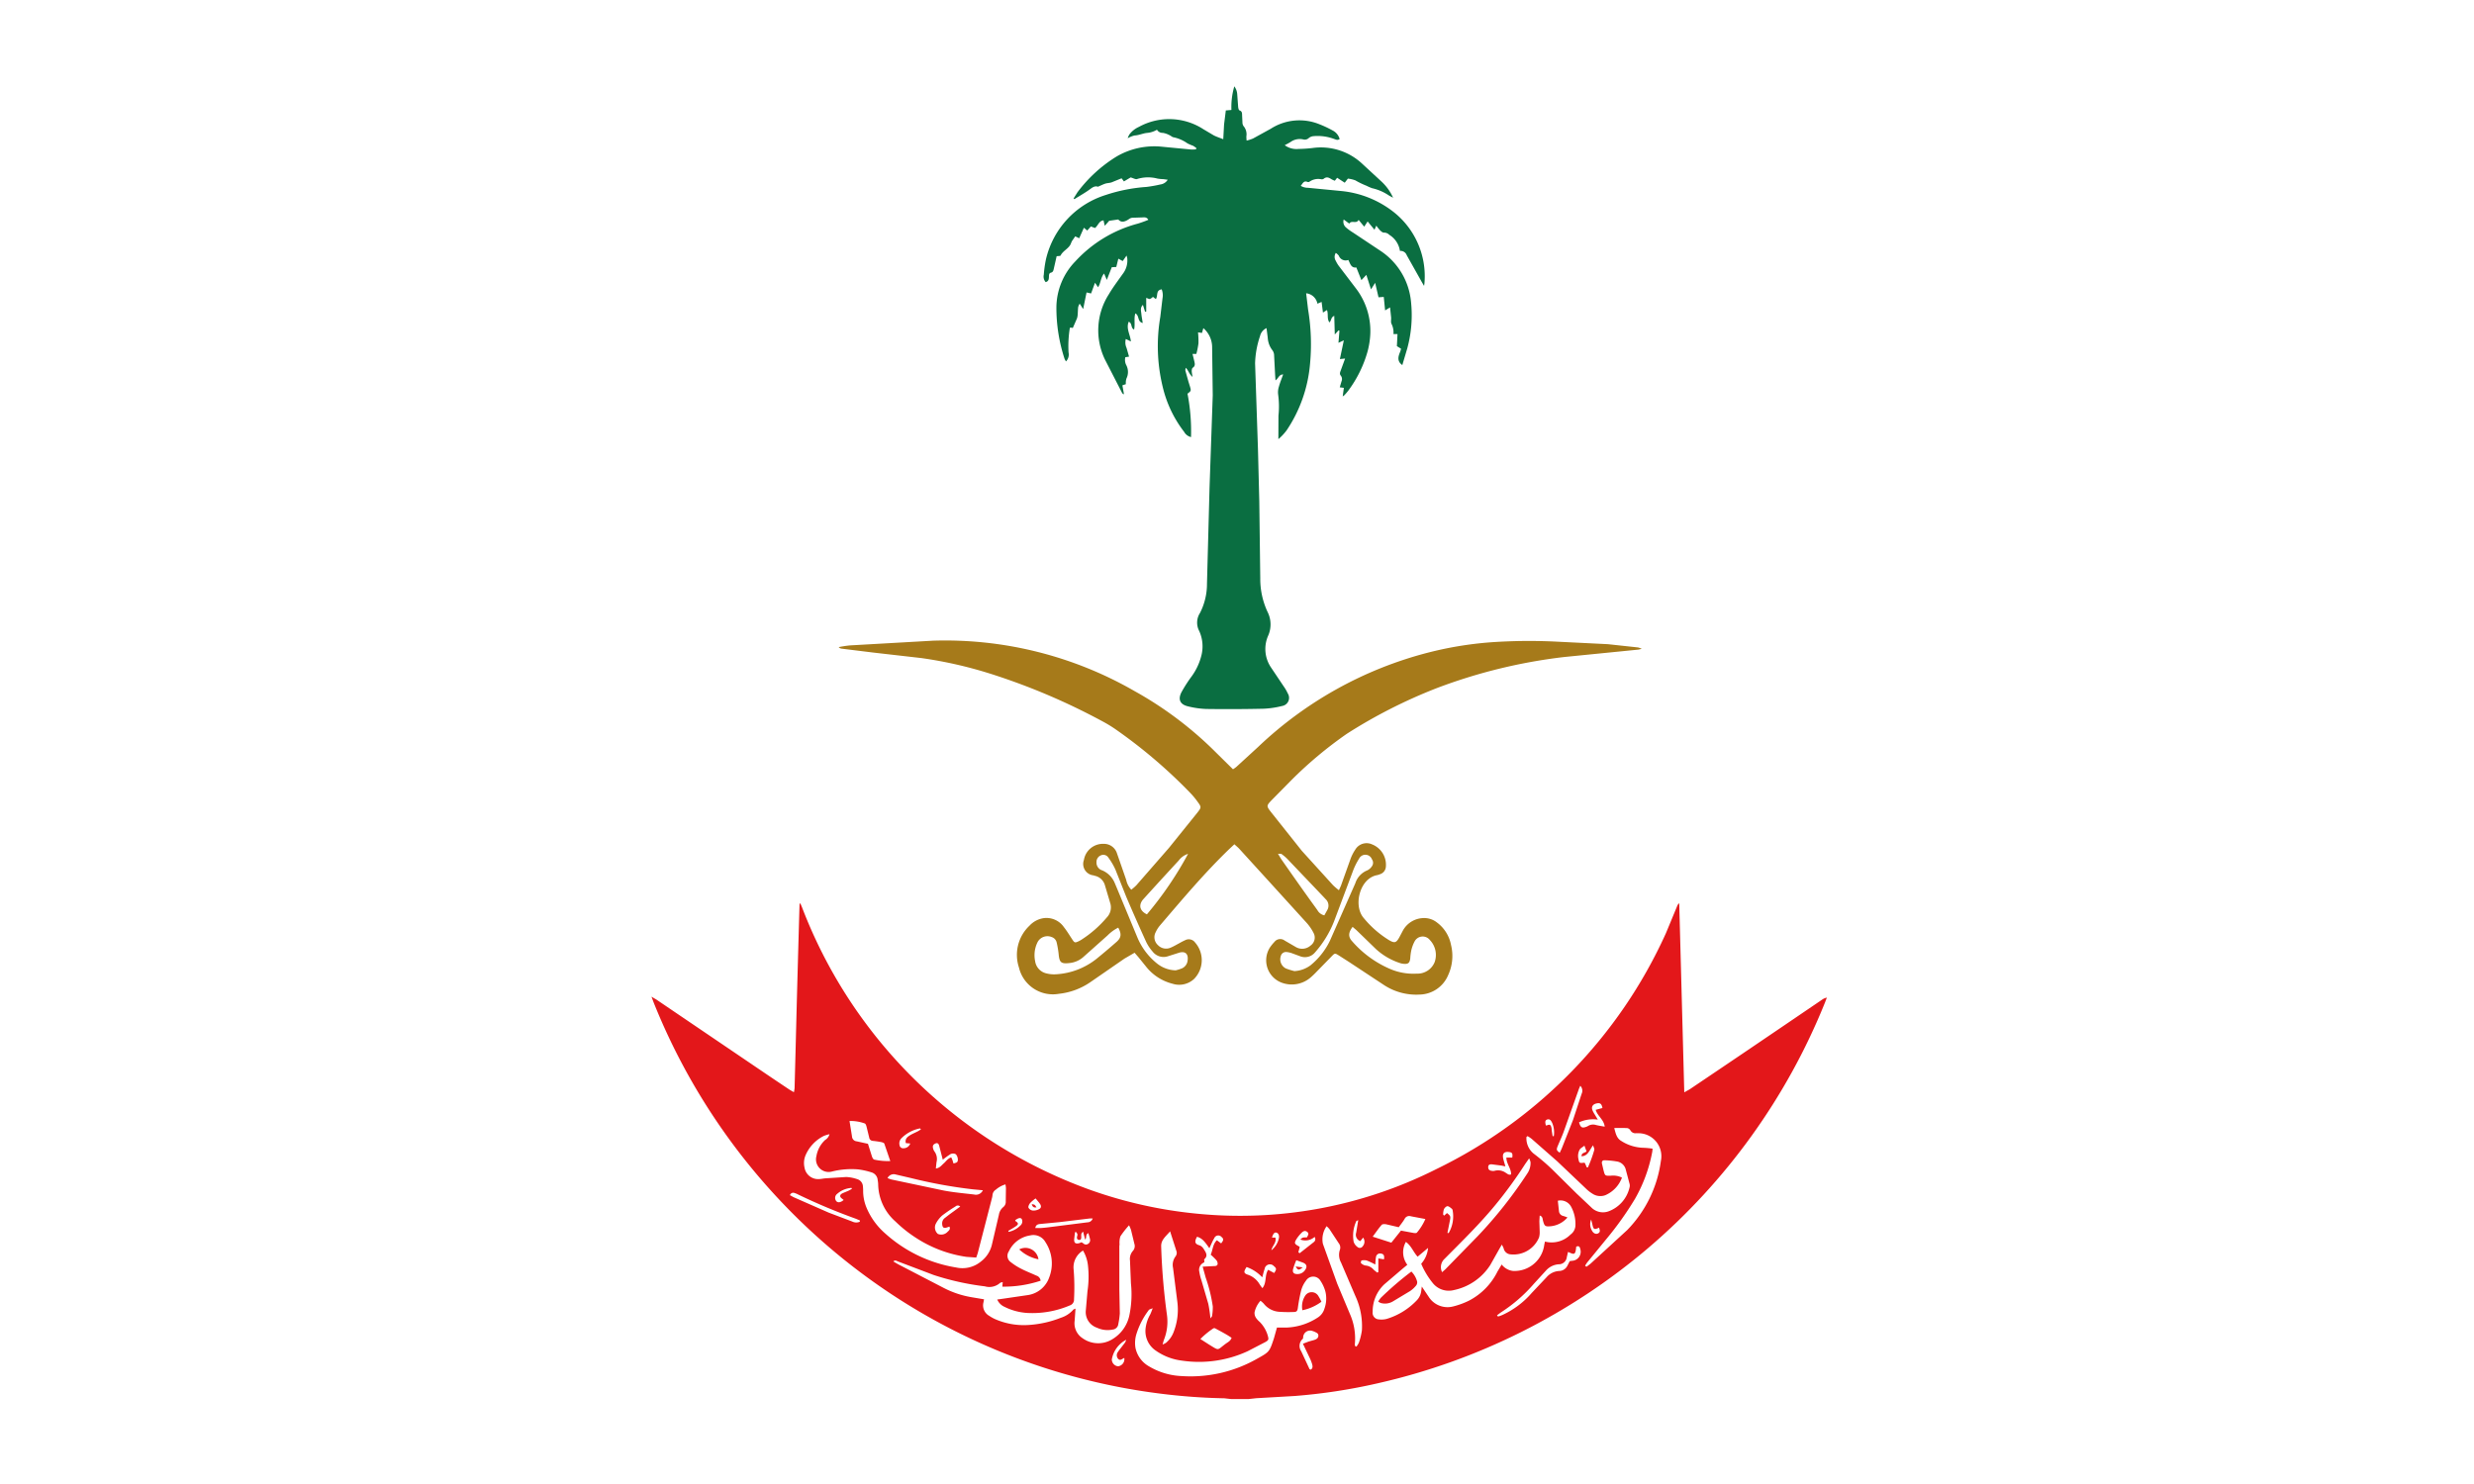
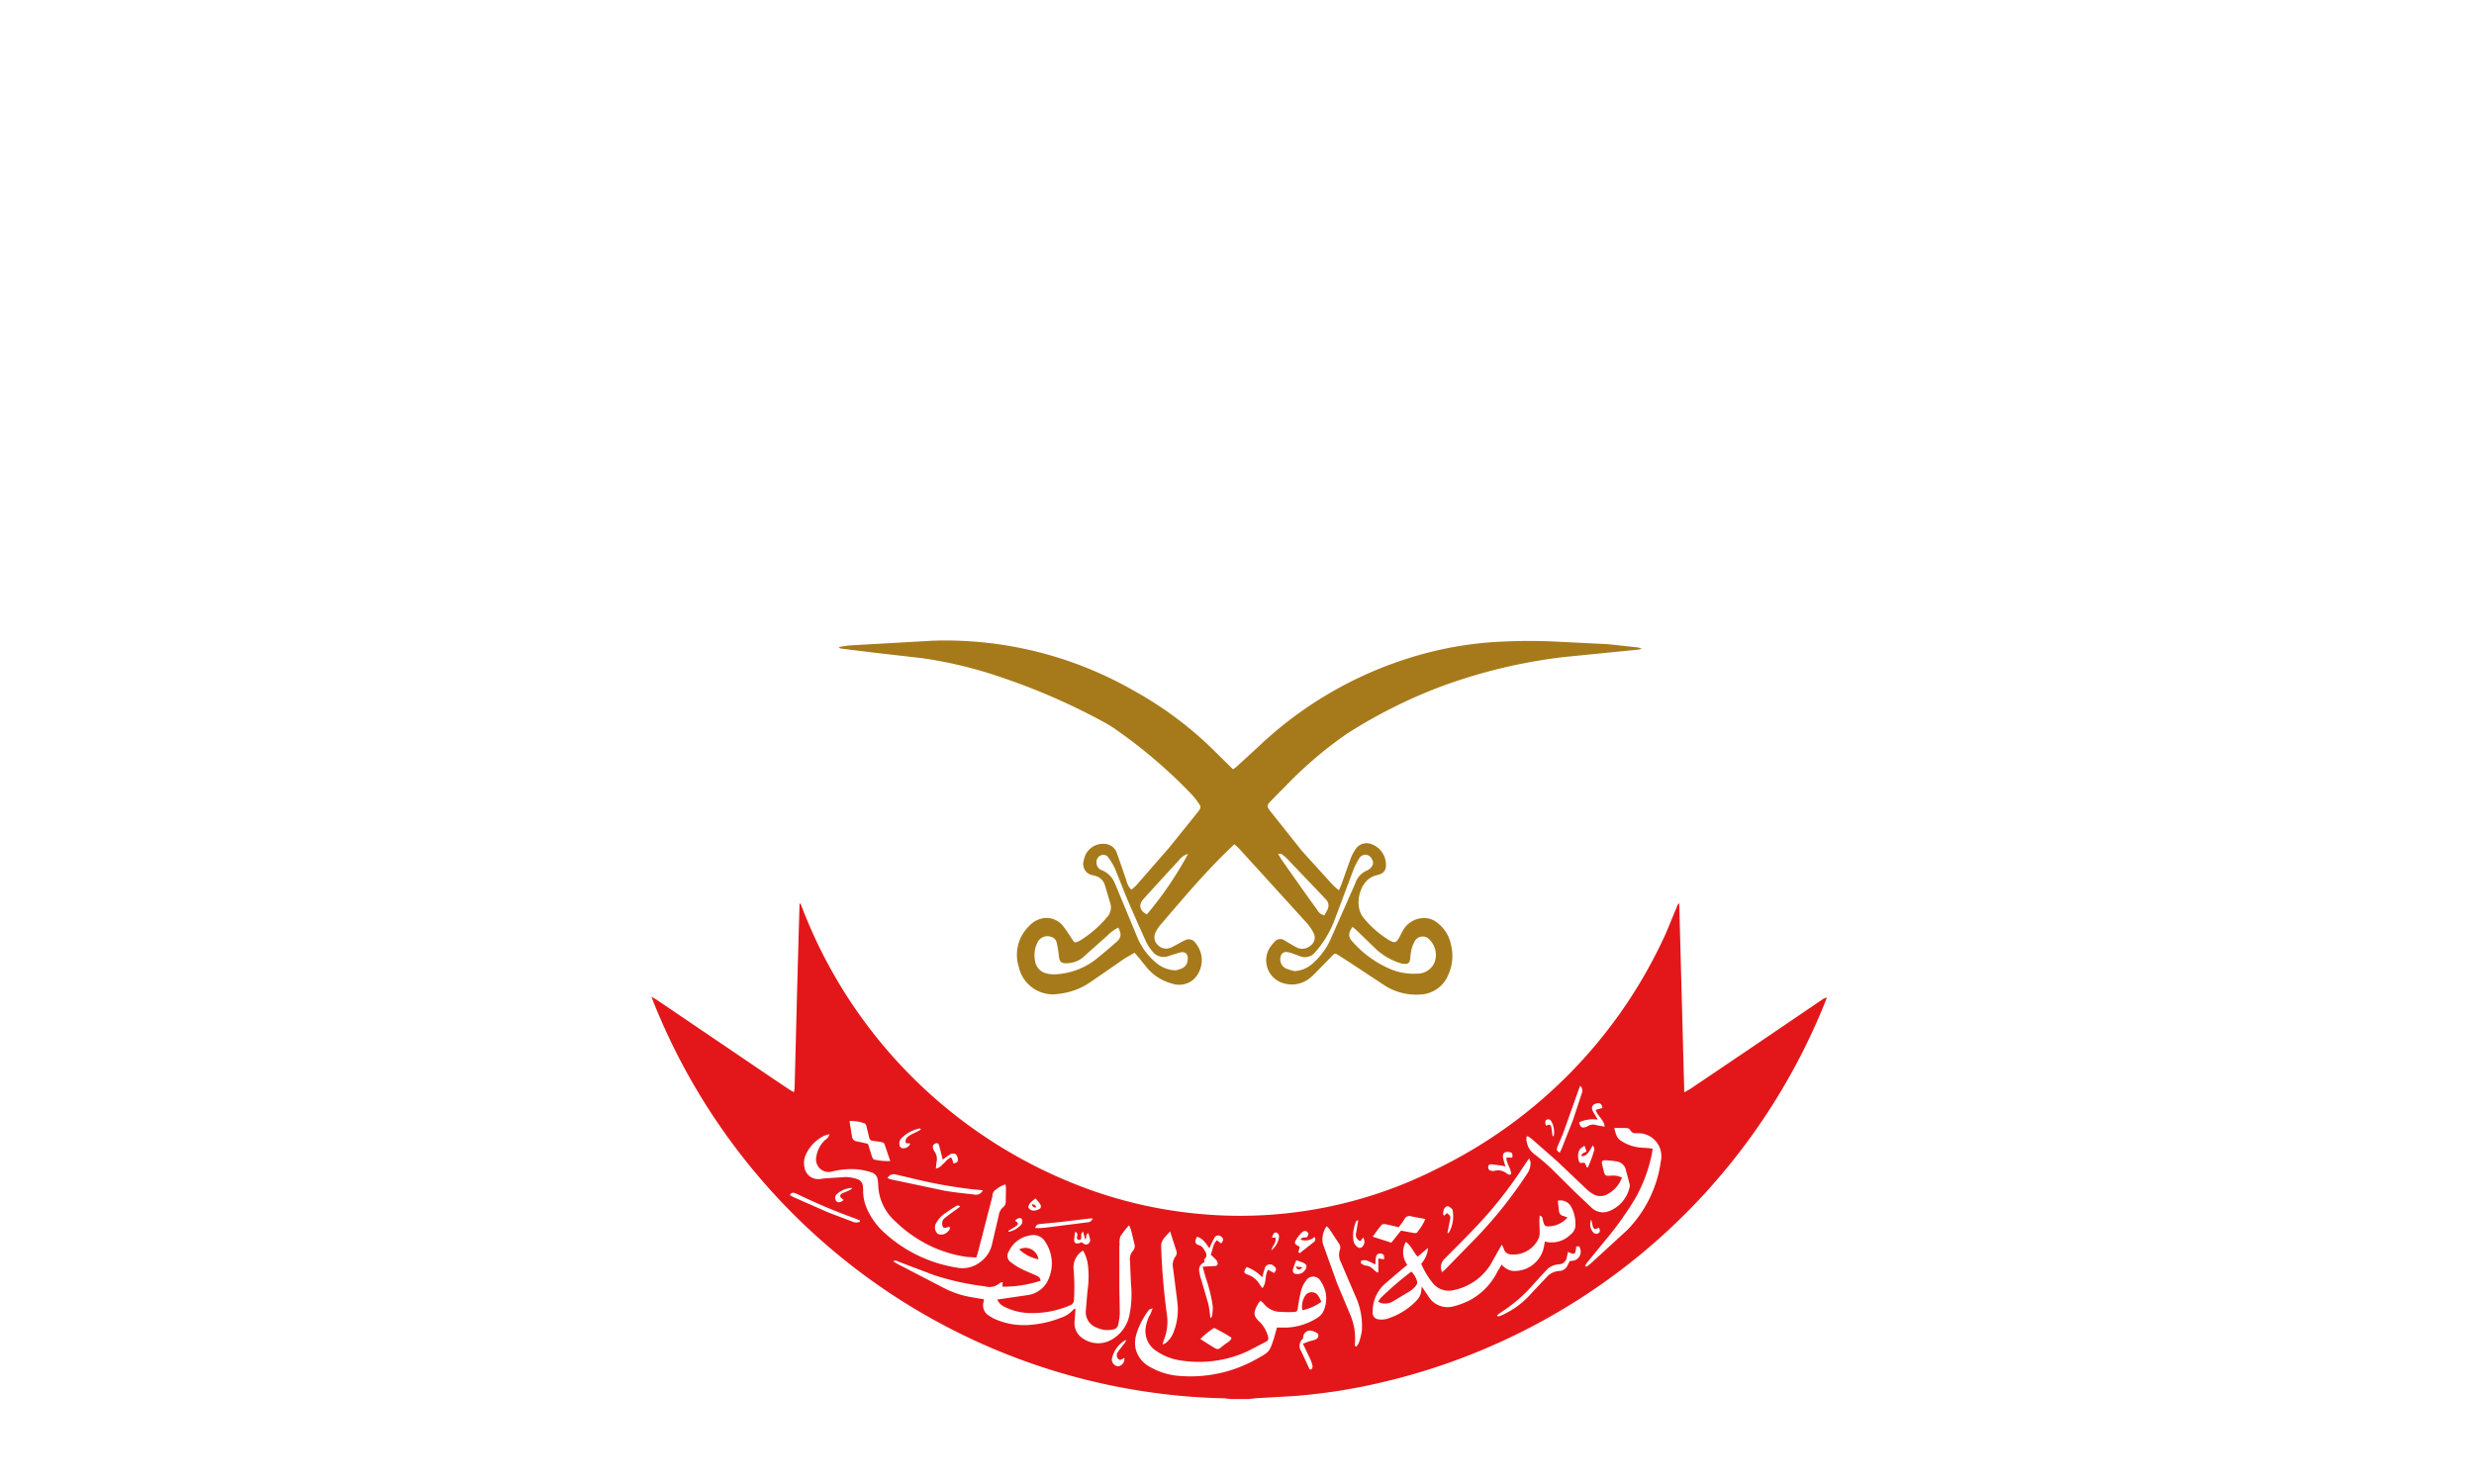
<svg xmlns="http://www.w3.org/2000/svg" width="200" height="120">
  <path d="M99.538 113.132l-.565-.063a48.2 48.2 0 0 1-5.173-.377 50.95 50.95 0 0 1-40.969-31.656l-.164-.44.391.228 8.693 5.895q1.015.688 2.035 1.368c.111.074.231.136.394.232a2.66 2.66 0 0 0 .055-.334q.091-3.412.176-6.824.107-3.984.222-7.967c-.001-.06.02-.119.061-.163l.15.357a39.1 39.1 0 0 0 23.39 22.864 35.88 35.88 0 0 0 8.308 1.866 35.22 35.22 0 0 0 19.548-3.569 39.1 39.1 0 0 0 18.586-19.091l.906-2.188c.03-.093.089-.173.168-.231l.408 15.289.437-.243q2.2-1.482 4.4-2.97 3.147-2.132 6.289-4.269a1.01 1.01 0 0 1 .4-.178l-.152.4a51.13 51.13 0 0 1-36.165 30.79 45.84 45.84 0 0 1-6.7 1.025l-3.1.179-.645.07zm-18.921-8.051l.276-.036 2.221-.325a2.16 2.16 0 0 0 1.705-1.425c.367-.945.253-2.009-.306-2.855-.243-.435-.744-.656-1.229-.542-.758.112-1.408.599-1.73 1.294-.095.138-.131.309-.099.474s.129.31.27.402c.266.21.553.391.857.541.387.2.8.354 1.191.537a.48.48 0 0 1 .35.417 9.51 9.51 0 0 1-3.094.479l.033-.372c-.1.033-.181.034-.222.076a1.3 1.3 0 0 1-1.222.271 21.5 21.5 0 0 1-4.139-.918l-2.9-1.1c-.1-.038-.2-.135-.364 0a6.67 6.67 0 0 0 .434.255l3.625 1.882c.714.371 1.482.628 2.276.761l1 .168-.045.245c-.112.425.077.872.46 1.088a3.14 3.14 0 0 0 .461.262 5.79 5.79 0 0 0 2.708.482c.899-.054 1.783-.25 2.62-.582a2.25 2.25 0 0 0 1.015-.657c.027-.034.085-.043.175-.086l-.068.979c-.08.556.169 1.108.639 1.415.683.49 1.587.542 2.321.132a2.95 2.95 0 0 0 1.461-1.974 8.36 8.36 0 0 0 .128-2.6l-.075-1.837c-.038-.274.042-.552.219-.765.154-.159.205-.391.132-.6l-.268-1.111a3.14 3.14 0 0 0-.16-.376 7.26 7.26 0 0 0-.7.894 1.68 1.68 0 0 0-.067.639c0 .054-.017.108-.017.163v3.513l.037 1.918c-.021.286-.061.57-.12.851a.5.5 0 0 1-.451.453c-.43.09-.878.038-1.276-.149a1.33 1.33 0 0 1-.9-1.405l.133-1.546c.104-.687.117-1.385.04-2.076-.045-.428-.181-.841-.4-1.211-.531.316-.828.915-.759 1.529.065.8.076 1.604.032 2.405.017.224-.122.431-.336.5a7.7 7.7 0 0 1-3.468.609 4.77 4.77 0 0 1-1.8-.486 1.15 1.15 0 0 1-.604-.6zm40.791-4.437l-.231.4-.7 1.244c-.669 1.047-1.733 1.779-2.949 2.032-.611.156-1.258-.049-1.668-.528-.398-.484-.725-1.023-.97-1.6a2.23 2.23 0 0 0 .557-1.283l-.845.709c-.351-.377-.5-.872-.95-1.194a1.69 1.69 0 0 0 .117 1.85l-.393.326-1.459 1.247a3 3 0 0 0-.949 2.227.53.53 0 0 0 .509.615c.216.028.435.013.645-.046.916-.281 1.744-.794 2.405-1.488a1.31 1.31 0 0 0 .371-.8l.04-.323.6.893a1.8 1.8 0 0 0 1.949.713c.435-.108.857-.263 1.259-.461 1.001-.518 1.81-1.342 2.309-2.352l.341-.573a1.37 1.37 0 0 0 .9.518c1.234.071 2.323-.797 2.529-2.016.015-.115.044-.229.069-.359.739.194 1.525-.02 2.063-.562a.95.95 0 0 0 .4-.69c.033-.547-.089-1.093-.352-1.574a.97.97 0 0 0-1.069-.474l.091.833a.44.44 0 0 0 .354.4c.109.029.213.074.335.117a2.05 2.05 0 0 1-1.338.71c-.473.044-.52 0-.644-.457-.037-.138-.013-.331-.264-.406l-.027.459.027.858c.005.149-.012.299-.05.443a2.23 2.23 0 0 1-2.314 1.377c-.268-.02-.49-.214-.547-.476-.04-.108-.092-.211-.153-.309zm-54.351-8.93c-.154.033-.305.079-.452.137-.678.336-1.211.907-1.499 1.607-.12.307-.143.644-.066.965a1.11 1.11 0 0 0 1.175.92c.176-.005.35-.048.527-.061l1.667-.107a3.25 3.25 0 0 1 .877.17c.272.075.464.318.474.6.012.122.018.244.017.367a3.55 3.55 0 0 0 .292 1.389c.336.779.842 1.473 1.482 2.031 1.608 1.453 3.6 2.411 5.739 2.759a2.34 2.34 0 0 0 1.994-.469c.449-.336.768-.819.9-1.364l.567-2.426c.038-.244.165-.466.355-.624.141-.114.216-.291.2-.471l.015-1.063c-.007-.101-.02-.201-.039-.3-.282.082-.543.224-.765.416-.168.1-.275.276-.285.471-.008.081-.024.161-.047.239q-.565 2.195-1.133 4.389c-.033.127-.083.25-.132.4l-.795-.056c-1.477-.214-2.888-.752-4.133-1.575a10.41 10.41 0 0 1-1.59-1.273c-.888-.772-1.401-1.888-1.411-3.065-.006-.095-.019-.19-.037-.283a.7.7 0 0 0-.5-.636c-.361-.116-.732-.198-1.109-.243a6.52 6.52 0 0 0-2.107.18 1.02 1.02 0 0 1-1.237-1.254 2.3 2.3 0 0 1 .7-1.3.78.78 0 0 0 .356-.47zm26.13 14.076c-.282.1-.287.093-.359.2a6.3 6.3 0 0 0-.934 1.805c-.134.388-.169.803-.1 1.208.136.636.541 1.181 1.111 1.494.79.468 1.683.734 2.6.774 2.133.146 4.262-.341 6.12-1.4 1-.556 1-.559 1.362-1.652l.244-.872h.831c.875-.045 1.722-.321 2.455-.8a1.26 1.26 0 0 0 .553-.729 2.41 2.41 0 0 0 .079-1.367 2.94 2.94 0 0 0-.4-.881.68.68 0 0 0-1.169-.015 2.26 2.26 0 0 0-.393.793 13.01 13.01 0 0 0-.271 1.442c-.029.2-.1.3-.3.3a10.73 10.73 0 0 1-1.182-.014c-.498-.027-.96-.266-1.269-.657-.081-.088-.17-.167-.267-.236a2.04 2.04 0 0 0-.478.93.7.7 0 0 0 .114.45c.085.122.186.232.3.328.299.3.52.67.643 1.076.1.342.095.4-.206.565l-1.413.732c-1.668.769-3.525 1.031-5.341.755-.746-.094-1.459-.369-2.075-.8a1.9 1.9 0 0 1-.836-1.761 2.94 2.94 0 0 1 .372-1.157c.076-.151.128-.312.209-.512zm34.952-3.443l.107.086c.121-.081.237-.168.349-.261l2.95-2.707a9.88 9.88 0 0 0 2.724-5.6 1.86 1.86 0 0 0-1.888-2.229c-.041 0-.082-.007-.122 0a.46.46 0 0 1-.448-.222c-.053-.094-.142-.163-.246-.191-.344-.022-.691-.009-1.07-.009.115.421.187.822.562 1.041.54.35 1.167.543 1.811.558a6.49 6.49 0 0 1 .729.071l-.026.247c-.248 1.342-.722 2.632-1.4 3.816-.69 1.144-1.466 2.233-2.322 3.258l-1.5 1.834c-.08.093-.143.204-.21.308zm-4.652-10.477l-.088.066c-.037.516.18 1.018.581 1.346a16.35 16.35 0 0 1 1.491 1.27l1.975 1.953 1.188 1.121a1.32 1.32 0 0 0 1.437.312 2.7 2.7 0 0 0 1.656-1.891.59.59 0 0 0 .018-.283l-.335-1.255c-.098-.293-.344-.513-.646-.579-.346-.063-.696-.099-1.047-.107-.168-.01-.248.1-.214.268l.131.556c.116.437.118.434.585.424a1.61 1.61 0 0 1 .9.153 2.47 2.47 0 0 1-1.343 1.422 1.15 1.15 0 0 1-.95-.067c-.201-.114-.388-.251-.557-.409l-2.368-2.251-2.085-1.832a2.91 2.91 0 0 0-.328-.218zm-13.927 16.988l.092.033a1.49 1.49 0 0 0 .206-.333c.112-.318.192-.647.239-.981a5.79 5.79 0 0 0-.527-2.777l-1.156-2.7c-.173-.314-.209-.685-.1-1.026.067-.182.035-.387-.086-.539l-.763-1.158c-.068-.081-.142-.155-.222-.223-.291.413-.399.928-.3 1.423l1.158 3.222 1.023 2.444c.346.774.483 1.625.4 2.468a.43.43 0 0 0 .036.147zm-15.578-.134a1.85 1.85 0 0 0 .281-.142c.282-.239.498-.547.624-.895a4.97 4.97 0 0 0 .292-2.408l-.349-2.753a1.14 1.14 0 0 1 .2-.927c.082-.108.115-.246.091-.379l-.529-1.651c-.35.416-.736.685-.722 1.212.057 1.851.213 3.697.465 5.531a3.96 3.96 0 0 1-.233 2.007c-.043.109-.066.222-.12.409zm22.6-5.854l.257-.226 2.625-2.69c1.474-1.551 2.805-3.232 3.977-5.022a1.52 1.52 0 0 0 .289-.957c-.026-.106-.064-.209-.113-.307l-.317.451a34.77 34.77 0 0 1-2.4 3.3c-1.272 1.552-2.708 2.948-4.117 4.37a.91.91 0 0 0-.201 1.085zM71.97 93.882l-.482-1.406c-.024-.063-.151-.1-.237-.122a8.31 8.31 0 0 0-.685-.1.31.31 0 0 1-.3-.273l-.223-.911c-.023-.084-.074-.207-.138-.226a3.43 3.43 0 0 0-1.23-.2l.2 1.247c.008.212.173.384.385.4l.907.2.327 1.039c.032.092.106.223.181.238.425.094.861.134 1.296.118zm41.285 5.628l1.023.19c.087.014.227.022.265-.027.281-.331.511-.702.685-1.1l-1.167-.221c-.199-.07-.419.022-.511.212-.135.232-.308.441-.474.672l-1.01-.236c-.121-.022-.309-.026-.371.045-.247.28-.457.593-.726.956l1.508.484zm7.766 6.841l.03.075a.29.29 0 0 0 .113.015 2.87 2.87 0 0 0 .3-.113 6.99 6.99 0 0 0 2.363-1.778l1.205-1.276c.261-.303.636-.484 1.035-.5a.76.76 0 0 0 .648-.433l.184-.362.17-.027a.73.73 0 0 0 .682-.949c-.037-.2-.13-.286-.329-.192-.062.737-.181.623-.662.422l-.1.434c-.04.328-.321.572-.651.566a1.52 1.52 0 0 0-1.007.481l-.991 1.084a12.31 12.31 0 0 1-2.636 2.3c-.122.08-.235.172-.353.26zm-23.8-3.926l.89-.045c.147 0 .3-.011.324-.171a.46.46 0 0 0-.112-.318 5.33 5.33 0 0 0-.449-.435c.174-.384.158-.843.5-1.168l.343.255c.214-.265.215-.363.027-.523-.08-.09-.2-.132-.319-.111s-.218.1-.263.211c-.148.249-.255.523-.394.813-.29-.389-.519-.8-1-.924-.215.383-.18.576.166.681.26.079.353.27.474.466.143.232.192.449-.035.653-.092.083.085.224-.094.305a.64.64 0 0 0-.323.73c.036.228.091.452.165.67l.559 1.917a11.45 11.45 0 0 1 .172 1.179c.069-.1.127-.149.133-.2a4.32 4.32 0 0 0 .058-.765 12.34 12.34 0 0 0-.573-2.332l-.245-.884zM71.744 95.26c.102.045.206.084.313.115l4.227.893c.813.154 1.642.226 2.465.323a.61.61 0 0 0 .707-.344l-.8-.074c-1.688-.194-3.361-.499-5.009-.912l-1.231-.287c-.264-.08-.546.043-.668.29zm25.289 13.012l.709.455c.856.518.617.467 1.35-.073.167-.122.377-.212.472-.472-.43-.3-.888-.524-1.333-.771-.049-.021-.106-.017-.152.01-.375.249-.724.536-1.041.855zm-27.527-9.478c0-.034.01-.067.015-.1l-.327-.141a48.4 48.4 0 0 1-4.666-1.959 1.75 1.75 0 0 0-.3-.126c-.072-.029-.153-.027-.223.007s-.123.096-.145.17l.292.162 2.841 1.249 1.909.723c.19.093.41.098.604.015zm58.245-11l-.1.229-1.241 3.491c-.143.4-.327.776-.485 1.166-.117.29-.1.347.166.533l.155-.329.914-2.31.7-2.127a.57.57 0 0 0-.11-.65zm-22.421 20.864l.444-.171.469-.134c.175-.057.335-.145.335-.357 0-.182-.162-.234-.295-.3-.061-.029-.125-.053-.19-.072a.56.56 0 0 0-.741.472c-.009.058 0 .139-.037.168a.76.76 0 0 0-.124 1l.668 1.436c.013.028.066.038.1.055.187-.112.157-.284.116-.439a3.02 3.02 0 0 0-.189-.492l-.556-1.166zm-3.276-4.494c.366-.455.164-1.027.463-1.485l.485.259c.2-.274.2-.385-.012-.548-.111-.13-.287-.182-.451-.134s-.284.187-.307.356c-.074.208-.122.426-.192.676-.349-.376-.784-.662-1.268-.833-.251.392-.246.51.13.63.399.142.733.424.94.793.051.08.11.151.212.288zm27.672-13.063c-.069-.576-.587-.853-.73-1.358l.546-.146c-.063-.351-.191-.44-.491-.368-.279.067-.409.251-.332.505a1.85 1.85 0 0 0 .186.361l.265.442a2.7 2.7 0 0 0-1.52.219c.123.419.239.485.586.361.051-.018.101-.041.147-.07.188-.116.417-.144.628-.079.22.056.446.09.716.135zm-53.512 2.674l-.289-1.126c-.038-.136-.11-.261-.291-.189-.153.061-.255.166-.214.343.016.108.056.211.119.3.187.255.249.581.167.887l-.052.5c.323-.047.461-.262.64-.416s.323-.4.607-.484l.1.23s.053.175.079.262c.282-.071.319-.1.348-.234.035-.164-.065-.483-.212-.539-.121-.044-.255-.039-.372.014-.219.139-.429.29-.629.454zm1.41 3.792c-.049-.053-.117-.084-.19-.086s-.142.026-.193.077c-.373.225-.732.47-1.078.735a2.28 2.28 0 0 0-.514.668c-.134.279-.065.613.168.816a.7.7 0 0 0 .784-.168c.106-.1.257-.212.149-.422l-.163.056c-.284.106-.4.031-.421-.265-.017-.18.055-.356.194-.472l.387-.3.877-.638zm44.074-3.249l-.317-.065-.766-.1c-.156-.013-.309.013-.308.228 0 .183.1.278.314.3a.5.5 0 0 0 .2-.006 1.07 1.07 0 0 1 .926.176c.12.066.232.194.415.109 0-.484-.387-.86-.385-1.355h.475c.048-.337-.005-.421-.278-.451-.376-.041-.531.122-.459.5.044.213.114.414.184.666zm-33.364 4.213c-.085-.004-.17-.004-.255 0l-2.426.293-1.5.144c-.206.019-.408.035-.461.333h.453a9.77 9.77 0 0 0 .608-.06q1.576-.2 3.152-.4a.45.45 0 0 0 .429-.308zm16.624 2.73l.107.078 1.143-.9a.3.3 0 0 0 .066-.417c-.316.279-.761.36-1.155.209.186-.172.186-.172.534-.171.057-.145.222-.294.014-.452-.177-.134-.339-.04-.468.1a3.1 3.1 0 0 0-.361.44c-.236.372-.212.435.184.644.021.011.033.038.048.054l-.112.412zm23.321-6.863l.086.007a10.31 10.31 0 0 0 .521-1.429c.021-.084-.05-.189-.1-.362-.293.381-.408.863-.931.885-.017-.3.263-.254.4-.4l-.168-.457c-.167.133-.312.2-.38.313a1.05 1.05 0 0 0-.108.751c.066.346.083.358.459.313.022 0 .048.018.064.024zm-16.395 7.435c.04-.32-.024-.43-.251-.467a.33.33 0 0 0-.4.3c-.033.179-.034.365-.053.586a6.9 6.9 0 0 0-.693-.326c-.137-.032-.281-.032-.418 0-.028 0-.074.186-.048.208.099.101.226.171.364.2.259.019.499.142.667.34a3.7 3.7 0 0 0 .291.233l.083-.047v-1.1zm-21 7.973c-.185.078-.324.261-.5.066a.44.44 0 0 1 0-.563c.051-.08.107-.158.167-.232l.4-.516a1.12 1.12 0 0 0 .092-.225c-.616.323-1.046.914-1.164 1.6.008.281.221.514.5.546a.58.58 0 0 0 .509-.675zm18.911-11.14c-.1.052-.14.058-.148.076a2.8 2.8 0 0 0-.217 1.67c.053.167.158.312.3.415a.28.28 0 0 0 .433-.05.56.56 0 0 0 .034-.7l-.226.282a.54.54 0 0 1-.336-.681l.165-1.011zm-36.216-6.2l-.349-.031c-.085-.326.107-.489.314-.62s.434-.22.65-.333c.087-.045.167-.1.258-.161-.049-.044-.072-.079-.086-.075a2.9 2.9 0 0 0-1.483.785c-.15.146-.212.36-.164.563.007.076.044.146.103.194s.135.071.21.063a.57.57 0 0 0 .552-.381zm43.428 7.227l.1.02c.323-.546.44-1.191.329-1.816-.003-.054-.025-.106-.061-.147-.113-.086-.236-.209-.36-.214-.094 0-.232.131-.283.237a1.22 1.22 0 0 0-.065.428c0 .028.045.06.073.1l.235-.21c.272.213.3.259.247.548l-.21 1.058zm-12.212 2.209c-.104.236-.192.48-.263.728-.063.278.068.4.358.394.248.002.48-.122.617-.329.192-.272.123-.484-.186-.6l-.521-.189zm-17.236-2.305c-.206.148-.143.307-.149.445-.005.117-.024.231-.171.222s-.2-.116-.172-.26a.55.55 0 0 0 .034-.2.61.61 0 0 0-.107-.177l-.09.011-.067.572c-.017.295.109.392.4.318a1.44 1.44 0 0 0 .189-.078 1.67 1.67 0 0 1 .144.088.3.3 0 0 0 .373.055c.137-.074.209-.229.177-.381-.033-.163-.086-.322-.136-.5-.273.135-.1.367-.26.523zm-3.841-2.69c-.155.108-.299.23-.432.365-.086.1-.179.281-.145.383a.47.47 0 0 0 .344.232.92.92 0 0 0 .5-.105c.2-.1.211-.26.08-.446-.091-.128-.199-.248-.343-.425zm-15.522.125c-.105-.1-.247-.175-.268-.274-.038-.175.132-.245.271-.306s.277-.112.412-.175c.089-.041.172-.1.258-.144l-.033-.075c-.427.026-.834.195-1.155.478a.41.41 0 0 0-.08.584c.131.154.357.123.599-.085zm13.312 2.493l.031.085c.354-.07.68-.244.935-.5a.43.43 0 0 0 .119-.546c-.1-.113-.254-.087-.5.089-.016.011-.013.048-.02.073.268.166.287.266.056.427-.196.138-.41.252-.617.376zm21.269 1.58c.299-.238.511-.569.6-.941.062-.246-.018-.434-.18-.487s-.274.072-.37.4h.279c.1.435-.279.673-.325 1.032zm22.734-9.233h.1c.057-.36.012-.729-.13-1.065-.078-.165-.178-.344-.388-.285-.23.065-.17.272-.137.446 0 .02.035.034.054.051.264-.122.35-.086.41.181.018.079.015.162.026.243l.069.433zm3.756 7.4c-.385.182-.451.149-.536-.252l-.1-.406c-.125.293-.101.628.065.9.117.224.325.314.5.217.21-.113.121-.287.075-.456z" fill="#e3171a" />
-   <path d="M108.545 32.052l.093-.691-.332-.042.141-.478a.45.45 0 0 0-.054-.462c-.119-.133-.062-.278-.007-.422l.353-.964-.422.041.318-1.513-.433.2.078-.977-.071-.029-.305.334-.042-1.508c-.284.112-.222.383-.389.528-.222-.29-.071-.655-.2-1l-.326.207-.108-.862-.339.143c-.083-.452-.454-.795-.911-.842l.157 1.313c.249 1.493.298 3.013.146 4.519-.18 1.88-.826 3.685-1.881 5.252a4.15 4.15 0 0 1-.666.71l.007-1.9c.06-.569.051-1.142-.026-1.709-.026-.214-.005-.432.062-.637.088-.322.218-.634.342-.985-.345 0-.378.327-.618.479l-.027-.376-.088-1.711c-.014-.133-.065-.26-.148-.365a1.8 1.8 0 0 1-.362-.981l-.1-.792c-.267.121-.461.361-.525.647a7.45 7.45 0 0 0-.4 2.2l.233 6.942.107 4.208.079 6.253a6.3 6.3 0 0 0 .586 2.691c.308.605.326 1.317.049 1.937-.363.829-.281 1.786.219 2.541l1.047 1.56a3.46 3.46 0 0 1 .325.565c.12.191.135.431.04.635s-.288.347-.512.379a7.2 7.2 0 0 1-1.529.22q-2.288.051-4.577.019c-.503-.017-1.002-.089-1.49-.212-.635-.148-.828-.549-.533-1.133a11.06 11.06 0 0 1 .813-1.271 4.84 4.84 0 0 0 .787-1.648 3.01 3.01 0 0 0-.159-2.038c-.247-.463-.223-1.025.063-1.465.374-.732.567-1.542.563-2.364l.208-7.8.258-7.432-.051-3.961c-.021-.567-.278-1.1-.708-1.471l-.112.387-.318-.046c.029.296.041.594.034.892-.039.287-.096.571-.171.85h-.309l.158.65c.037.176.058.342-.138.468-.064.041-.085.185-.085.281a3.16 3.16 0 0 0 .075.463c-.28-.21-.328-.511-.551-.739a.66.66 0 0 0-.038.226l.252.9.122.39c.1.348.095.354-.2.578.224 1.156.319 2.333.285 3.51a.86.86 0 0 1-.556-.42c-.827-1.071-1.416-2.306-1.729-3.622-.455-1.858-.523-3.79-.2-5.675l.178-1.5c.047-.244.024-.497-.064-.729-.5.068-.283.533-.475.786l-.233-.18c-.07.071-.152.129-.243.171-.073.018-.166-.045-.3-.09v1.113l-.092.016-.174-.562c-.241.231-.151.482-.129.715s.071.477.113.751c-.454-.1-.256-.613-.6-.775-.129.426 0 .865-.1 1.305-.291-.122-.127-.513-.435-.63-.228.551.127 1.041.178 1.593l-.412-.2a1.09 1.09 0 0 0 .062.726l.2.7-.3.049a.91.91 0 0 0 .089.664 1.2 1.2 0 0 1 0 1.06 1.19 1.19 0 0 0-.047.453l-.28.095.125.7-.053.021a.66.66 0 0 1-.1-.114l-1.38-2.688c-.822-1.693-.705-3.691.309-5.276.337-.574.744-1.107 1.128-1.652a1.76 1.76 0 0 0 .364-1.263 2.2 2.2 0 0 0-.058-.22l-.309.444-.354-.193-.165.672-.365.019-.4 1.025-.223-.515c-.281.334-.258.76-.484 1.11l-.249-.365-.316.867-.367-.082-.275 1.344-.281-.44a1.2 1.2 0 0 0-.121.275c-.024.2-.023.408-.04.611a1.15 1.15 0 0 1-.061.318l-.333.765-.189-.038c-.022.023-.055.042-.056.063a9.2 9.2 0 0 0-.1 1.95.8.8 0 0 1-.205.728c-.046-.064-.085-.133-.116-.206-.443-1.348-.666-2.758-.661-4.177a5.4 5.4 0 0 1 1.542-3.718 10.5 10.5 0 0 1 5.039-3.04 8.78 8.78 0 0 0 .853-.308c-.135-.236-.321-.2-.49-.194l-.806.027c-.094.01-.184.045-.26.1-.321.225-.635.327-.875.039l-.735.106-.358.406-.1-.44c-.373.041-.433.419-.689.619l-.335-.127-.292.332-.271-.226-.38.849-.319-.155-.258.372c-.055.093-.083.2-.135.3-.194.353-.608.507-.791.878-.027.054-.2.038-.321.058l-.225.992c-.034.141-.048.291-.24.339-.166.042-.15.206-.157.341-.009.182-.023.358-.265.421a.67.67 0 0 1-.15-.6c.029-.421.088-.839.176-1.251.578-2.471 2.423-4.45 4.847-5.2 1.061-.352 2.161-.568 3.276-.645a10.73 10.73 0 0 0 1.126-.2.82.82 0 0 0 .592-.382l-.35-.048a3.12 3.12 0 0 1-.487-.048 2.98 2.98 0 0 0-1.649.041c-.123.036-.287-.07-.509-.133l-.544.323-.19-.252-.806.328c-.16.056-.341.052-.5.1-.185.059-.36.15-.611.257-.163-.075-.356-.012-.577.155-.417.313-.877.568-1.32.847l-.066-.058.314-.5c.85-1.139 1.906-2.109 3.112-2.86a6.03 6.03 0 0 1 3.766-.817l2.316.222c.129.004.257-.001.385-.015l.033-.1c-.084-.07-.173-.132-.266-.188a3.84 3.84 0 0 1-.449-.191c-.344-.245-.737-.416-1.151-.5-.1-.018-.183-.112-.28-.153a1.82 1.82 0 0 0-.562-.2c-.194.011-.378-.087-.478-.254a1.85 1.85 0 0 1-.806.258c-.334.034-.654.192-1.006.208-.194.046-.381.122-.553.223.031-.097.071-.192.119-.282.201-.278.472-.497.785-.636a5.08 5.08 0 0 1 5.215.189l.844.5c.225.116.471.192.761.307l.066-1.194.141-1.132.453-.04a5.98 5.98 0 0 1 .233-1.91 1.18 1.18 0 0 1 .236.645l.075 1.018c.01.1.045.259.106.28.234.078.206.258.215.43l.025.531a.55.55 0 0 0 .084.305c.199.23.284.537.234.837a3.22 3.22 0 0 0 .021.342c.176-.042.349-.098.516-.168l1.431-.787c1.18-.76 2.657-.895 3.954-.36.355.139.7.301 1.034.486.285.14.498.394.585.7-.167.13-.3.042-.437 0-.538-.202-1.114-.281-1.686-.229a.7.7 0 0 0-.362.142.47.47 0 0 1-.451.123 1.27 1.27 0 0 0-1.043.214c-.134.084-.278.154-.459.253a1.6 1.6 0 0 0 1.116.3c.381-.005.762-.03 1.141-.076a4.89 4.89 0 0 1 4.026 1.294l1.5 1.385a4.03 4.03 0 0 1 .976 1.343l-.321-.171c-.417-.285-.884-.489-1.376-.6-.153-.054-.301-.119-.445-.194-.315-.123-.62-.271-.912-.441a2.52 2.52 0 0 0-.6-.14l-.255.332-.615-.4-.187.24c-.096-.034-.189-.076-.278-.126-.205-.138-.4-.22-.625-.03-.06.036-.131.048-.2.035a1.23 1.23 0 0 0-.949.2c-.044.029-.099.036-.149.02-.317-.136-.39.124-.554.315a1.2 1.2 0 0 0 .6.158l2.683.26c1.488.146 2.907.699 4.1 1.6 1.815 1.364 2.804 3.563 2.62 5.826 0 .054-.015.107-.034.246l-.2-.344-1.2-2.136c-.083-.228-.308-.372-.55-.35a1.84 1.84 0 0 0-.86-1.3c-.114-.118-.272-.183-.436-.179-.094.008-.212-.094-.3-.172-.113-.124-.218-.254-.314-.392l-.148.331-.553-.671-.276.423-.454-.55c-.175.355-.569 0-.755.3l-.45-.331a.61.61 0 0 0 .19.65 4.46 4.46 0 0 0 .56.406l2.278 1.516a5.56 5.56 0 0 1 2.41 4.05c.139 1.276.038 2.567-.3 3.805l-.4 1.346c-.446-.315-.335-.694-.17-1.081a1.84 1.84 0 0 0 .066-.242l-.334-.208.048-.978h-.327c.025-.283-.029-.568-.156-.823-.073-.142-.017-.348-.032-.523l-.086-.809-.4.244-.109-1.091-.424.03-.271-1.169-.337.529-.376-1.173-.4.426-.409-1.026c-.425.063-.491-.31-.65-.607a.59.59 0 0 1-.767-.346c-.069-.086-.151-.162-.242-.224a.59.59 0 0 0 0 .646 2.34 2.34 0 0 0 .3.483l1.312 1.723a5.67 5.67 0 0 1 1.178 3.661 6.65 6.65 0 0 1-.22 1.448 9.71 9.71 0 0 1-1.557 3.172 4.4 4.4 0 0 1-.319.371.98.98 0 0 1-.137.098z" fill="#0a6e41" />
  <path d="M99.789 68.269l-.378.353c-2.027 1.948-3.83 4.1-5.655 6.232a2.29 2.29 0 0 0-.324.516c-.194.347-.122.782.172 1.05.272.288.698.369 1.056.2.238-.1.459-.236.688-.356a4.87 4.87 0 0 1 .471-.242.63.63 0 0 1 .8.2c.74.851.703 2.127-.085 2.934a1.77 1.77 0 0 1-1.753.389c-.853-.217-1.609-.711-2.151-1.405l-.591-.731-.318-.368-.819.475-2.723 1.881c-.762.533-1.647.865-2.572.964-1.47.261-2.889-.671-3.233-2.124-.398-1.198-.066-2.518.852-3.384.308-.335.723-.551 1.173-.613a1.71 1.71 0 0 1 1.6.721c.245.308.45.649.667.978.2.306.227.318.552.164a1.91 1.91 0 0 0 .213-.121 9.17 9.17 0 0 0 2.05-1.8 1.17 1.17 0 0 0 .265-1.176l-.419-1.408a1.08 1.08 0 0 0-.816-.778c-.04-.01-.078-.026-.117-.037-.285-.03-.541-.191-.691-.435s-.179-.544-.078-.813a1.56 1.56 0 0 1 1.6-1.3 1.1 1.1 0 0 1 1.066.75l.751 2.159a1.67 1.67 0 0 0 .411.8 4.04 4.04 0 0 0 .412-.36l2.632-3.018 2.282-2.832c.361-.457.353-.472 0-.95a6.15 6.15 0 0 0-.578-.688 41.05 41.05 0 0 0-6.062-5.154 10.9 10.9 0 0 0-1.013-.613 52.32 52.32 0 0 0-9.121-3.868 34.41 34.41 0 0 0-5.528-1.249l-3.854-.441-2.593-.32c-.089-.011-.171-.055-.229-.123.297-.061.598-.107.9-.138l6.729-.383a30.69 30.69 0 0 1 16.319 4.094 29.62 29.62 0 0 1 6.535 4.931l1.392 1.373c.098-.06.191-.127.28-.2l1.746-1.6a31.23 31.23 0 0 1 13.7-7.621 28.96 28.96 0 0 1 5.557-.876c1.7-.101 3.404-.105 5.105-.012l3.918.194 2.435.263a1.84 1.84 0 0 1 .3.107c-.087.028-.176.051-.266.069l-6.013.6a43.12 43.12 0 0 0-10.286 2.513c-2.54.988-4.976 2.225-7.272 3.694-1.59 1.104-3.08 2.347-4.45 3.714l-1.635 1.659c-.408.43-.424.466-.07.926l2.517 3.166 2.526 2.784a5.4 5.4 0 0 0 .47.4l.163-.359.784-2.192a3.5 3.5 0 0 1 .372-.723c.274-.471.859-.658 1.356-.435a1.77 1.77 0 0 1 1.122 1.807c-.016.28-.203.522-.47.607a1.42 1.42 0 0 1-.233.075c-1.409.249-1.959 2.465-1.088 3.469a8.21 8.21 0 0 0 2.052 1.791c.447.26.58.218.835-.246l.286-.542c.355-.635 1.034-1.02 1.761-1a1.65 1.65 0 0 1 .982.354 2.95 2.95 0 0 1 1.143 1.828 3.69 3.69 0 0 1-.234 2.434c-.389.932-1.29 1.547-2.3 1.57-1.029.061-2.05-.215-2.908-.785l-2.831-1.868-.792-.506c-.322-.2-.326-.2-.583.063l-1.228 1.258a6.42 6.42 0 0 1-.5.477 2.33 2.33 0 0 1-2.229.429 1.93 1.93 0 0 1-1.027-2.889 3.7 3.7 0 0 1 .361-.442.59.59 0 0 1 .813-.11l.918.534c.38.218.857.168 1.183-.124.33-.229.434-.67.242-1.022-.148-.291-.333-.562-.549-.806l-3.134-3.448q-1.156-1.269-2.312-2.538c-.119-.129-.255-.237-.404-.377zm9.556 6.682c-.349.464-.368.8-.039 1.159.833.96 1.87 1.72 3.035 2.227.688.302 1.438.436 2.188.393.634.028 1.216-.348 1.452-.937.216-.621.064-1.312-.393-1.785-.152-.192-.389-.296-.633-.277s-.463.157-.584.37a2.86 2.86 0 0 0-.291.793c-.038.201-.063.403-.074.607-.048.369-.171.471-.535.436-.109-.009-.216-.032-.318-.069a5.29 5.29 0 0 1-1.922-1.125l-1.582-1.535-.308-.262zm-18.943.058c-.322.163-.615.377-.868.634l-1.981 1.765a1.97 1.97 0 0 1-1.073.463c-.705.084-.839-.037-.9-.739a7.68 7.68 0 0 0-.159-.922.6.6 0 0 0-.4-.437.9.9 0 0 0-1.17.469c-.215.461-.274.98-.171 1.478.069.49.434.885.917.992a2.48 2.48 0 0 0 .768.071 5.78 5.78 0 0 0 3.27-1.243 55.7 55.7 0 0 0 1.622-1.372c.388-.34.424-.639.142-1.159zm14.243 3.517a2.41 2.41 0 0 0 1.3-.47 5.83 5.83 0 0 0 1.56-1.97l2.062-4.668a1.66 1.66 0 0 1 .968-1.039.91.91 0 0 0 .361-.317c.132-.166.138-.4.014-.572-.078-.214-.276-.36-.503-.372s-.439.113-.539.317c-.21.333-.384.688-.517 1.058l-1.491 3.974c-.36.93-.883 1.788-1.543 2.535a1.06 1.06 0 0 1-1.217.322l-.651-.241c-.141-.051-.287-.084-.435-.1-.213-.026-.413.107-.47.314a.83.83 0 0 0 .4 1.011c.227.089.461.161.698.218zm-9.6-.062c.179-.042.354-.098.524-.168.252-.121.42-.368.441-.647.069-.535-.214-.767-.725-.6l-.892.284c-.444.137-.927-.015-1.212-.383a3.45 3.45 0 0 1-.519-.776q-.83-1.817-1.615-3.655l-.875-2.2c-.156-.346-.349-.674-.575-.979-.135-.204-.4-.275-.619-.166-.218.098-.352.321-.337.559a.65.65 0 0 0 .466.648 1.9 1.9 0 0 1 1.008 1.018l.175.413 1.641 3.954a5.32 5.32 0 0 0 1.626 2.162 2.5 2.5 0 0 0 1.482.536zm12.016-4.448l.25-.451a.71.71 0 0 0-.149-.861l-.138-.15q-1.477-1.552-2.956-3.1a3.52 3.52 0 0 0-.467-.393c-.048-.035-.137-.014-.288-.025l.26.432q.748 1.07 1.5 2.136.708 1 1.426 1.99c.116.214.318.368.556.422zm-11.017-4.97a1.49 1.49 0 0 0-.754.536q-.953 1.033-1.9 2.069l-.986 1.085c-.387.47-.255.931.313 1.2 1.275-1.511 2.39-3.149 3.327-4.89z" fill="#a67a1a" />
  <path d="M83.949 101.83a3.12 3.12 0 0 1-1.553-.8 1.06 1.06 0 0 1 .985-.005c.309.16.522.46.568.805zm27.465 3.419a2.29 2.29 0 0 1 .217-.309c.777-.757 1.601-1.465 2.467-2.119a1.84 1.84 0 0 1 .465.811.42.42 0 0 1-.088.325 2.24 2.24 0 0 1-.478.439l-1.361.819a1.26 1.26 0 0 1-1.02.146 1.33 1.33 0 0 1-.202-.112zm-4.59.013c-.456.338-.981.573-1.538.687a1.6 1.6 0 0 1 .229-1.178c.119-.182.324-.289.542-.282s.416.126.523.315a3.57 3.57 0 0 1 .244.458zm-2.085-2.851l.575.072c-.331.252-.38.248-.575-.072zm-20.951-4.782c-.22.041-.323-.046-.38-.259.246.037.246.037.38.259z" fill="#e3171a" />
</svg>